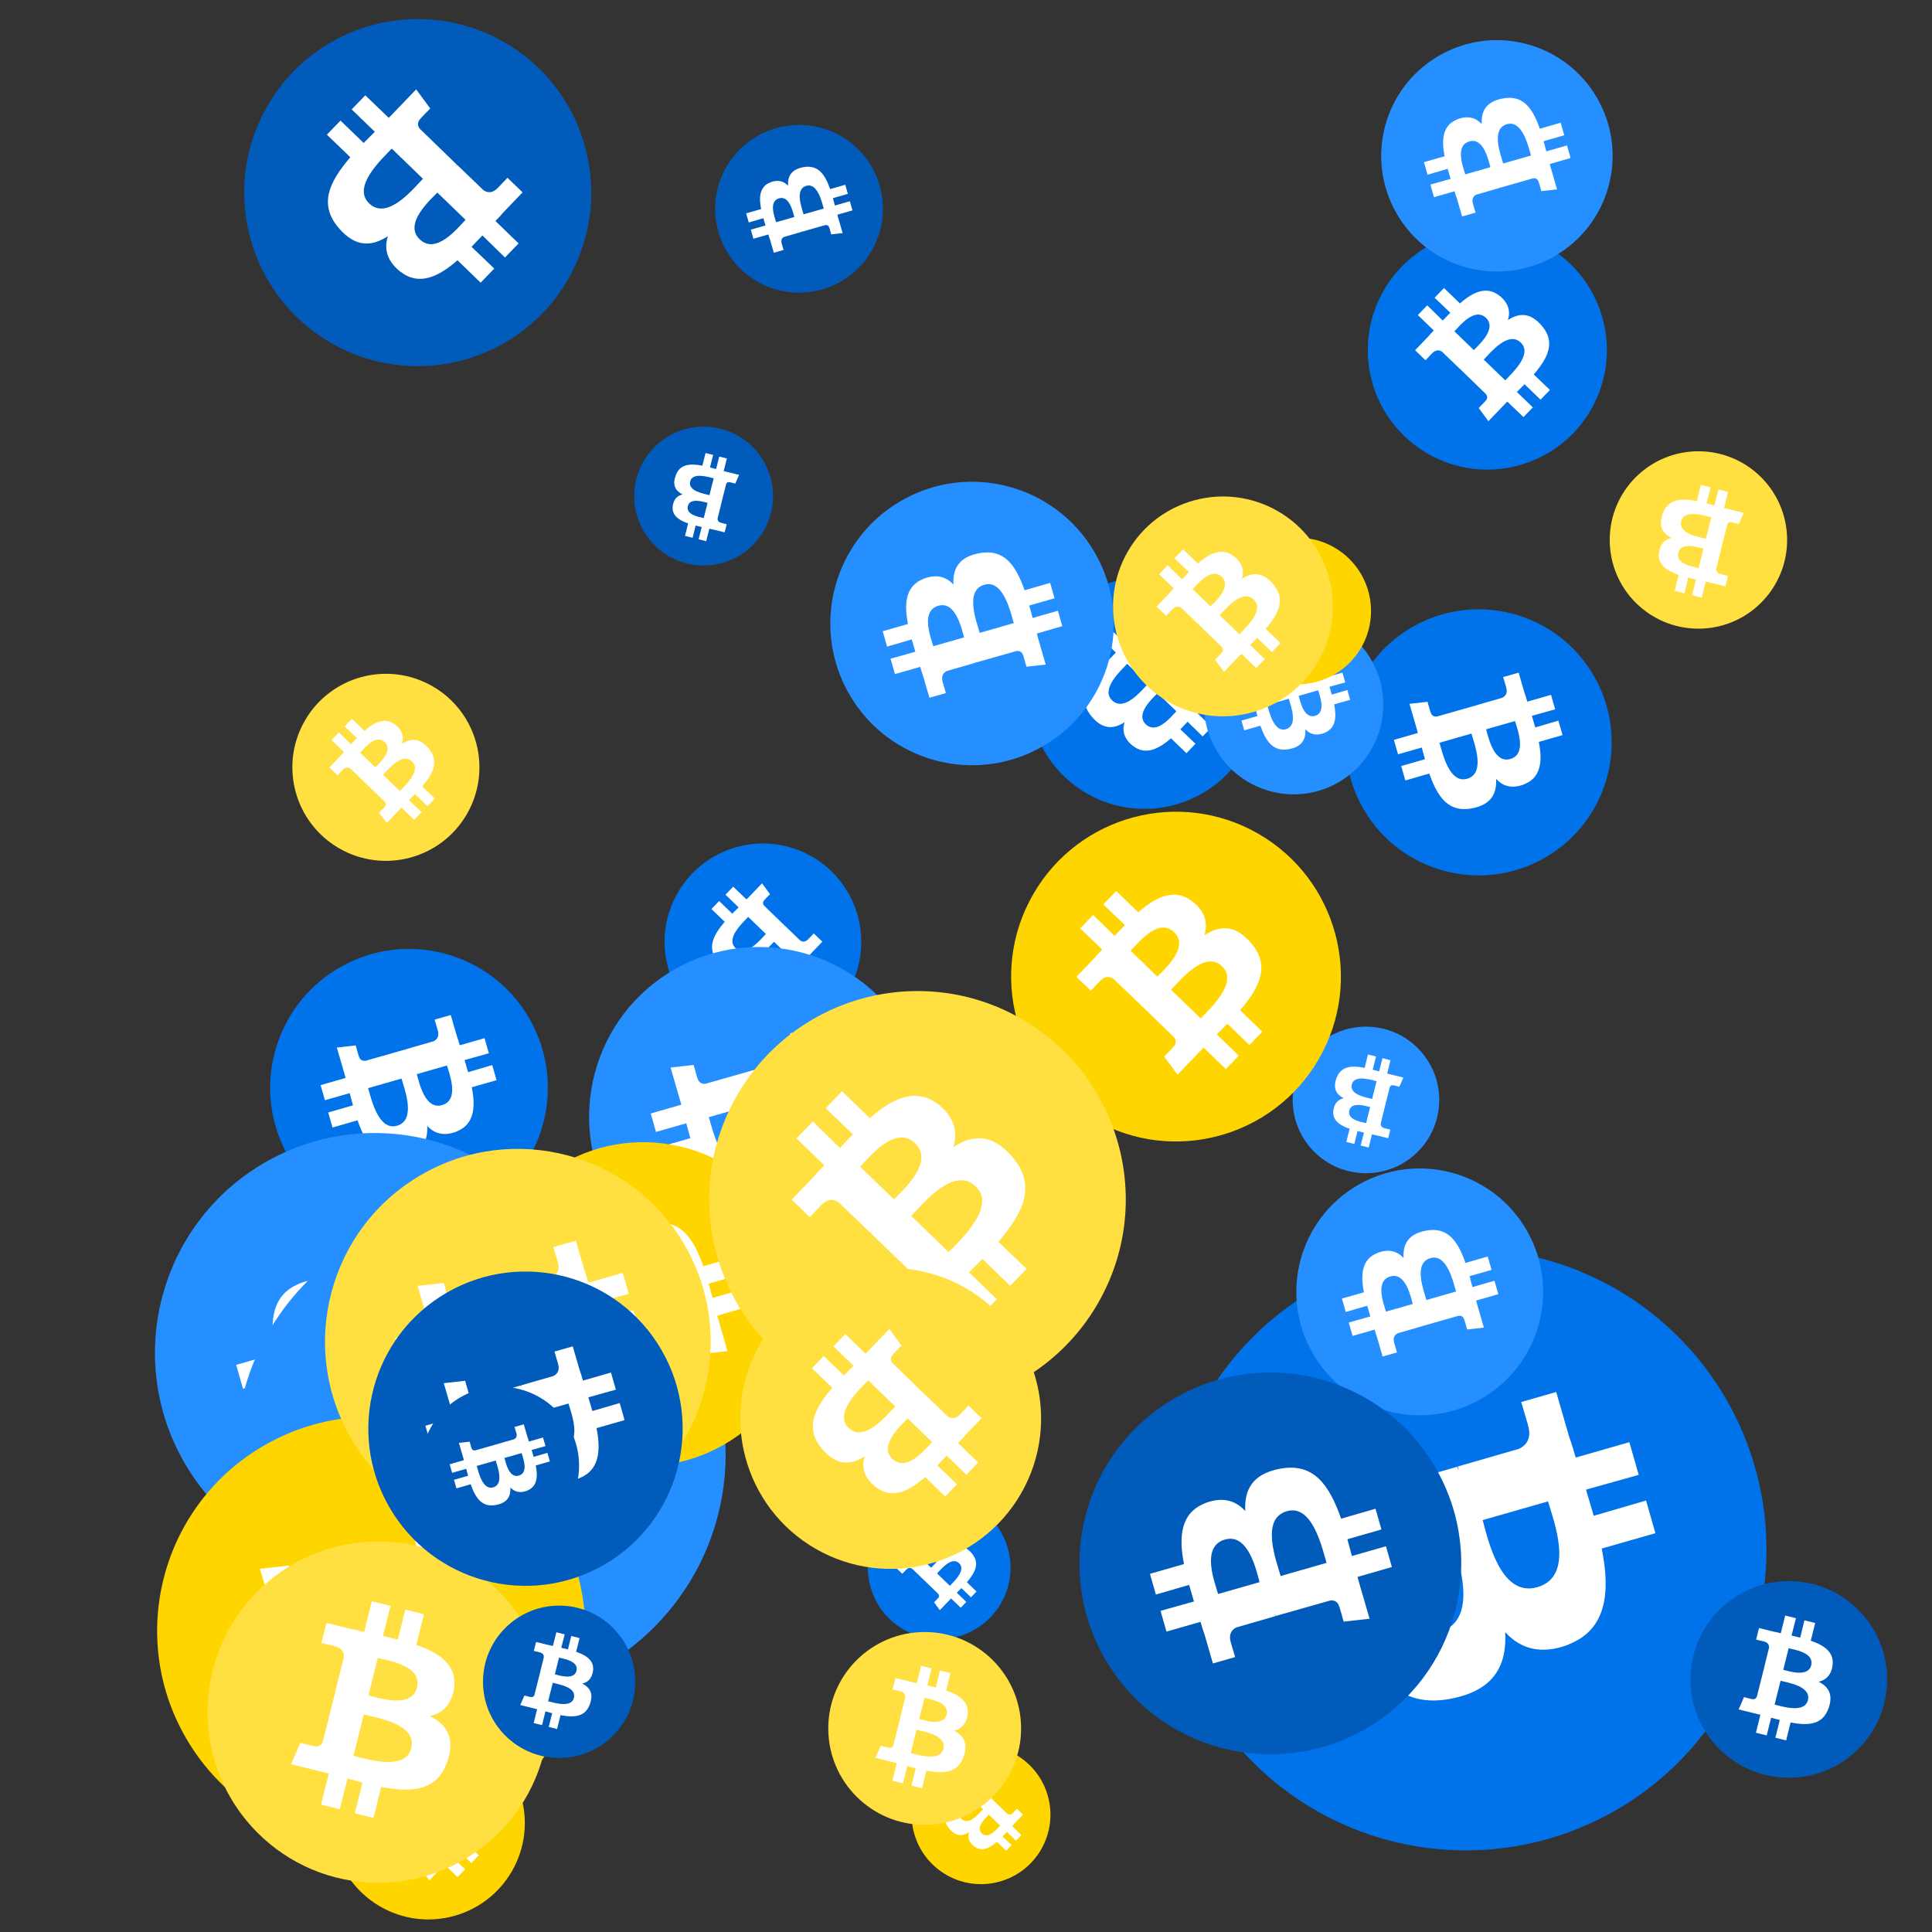
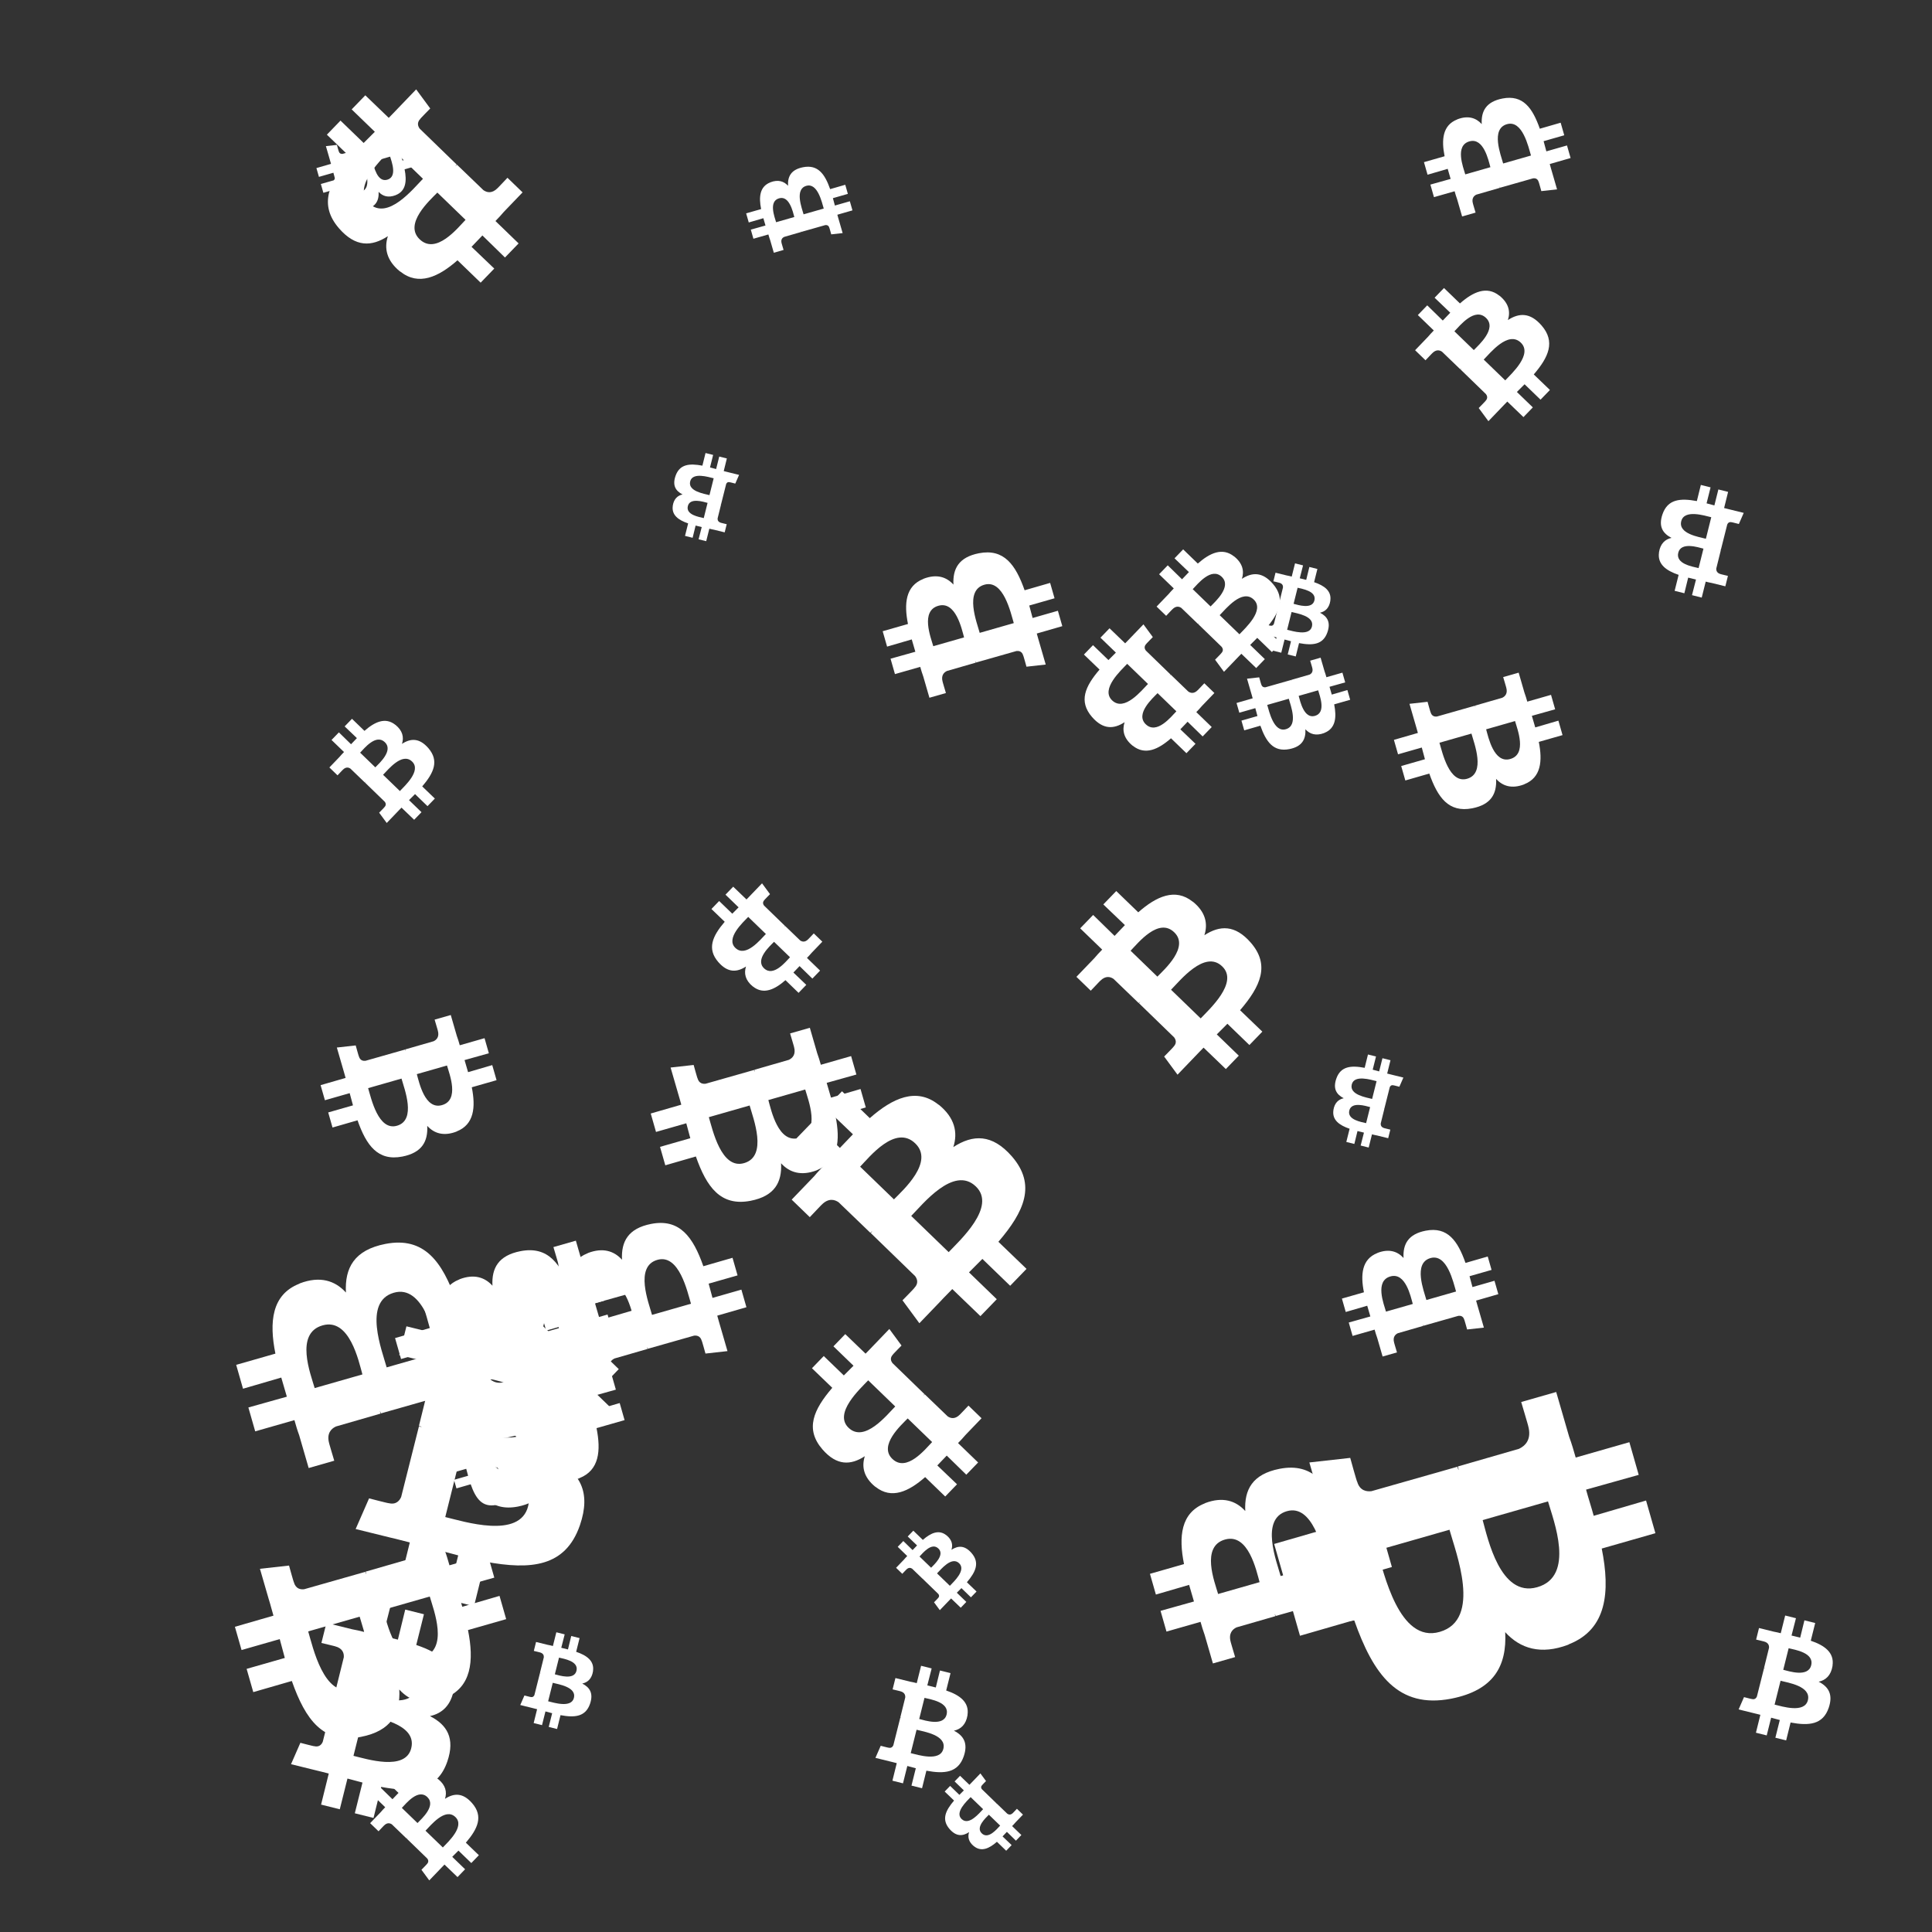
<svg xmlns="http://www.w3.org/2000/svg" viewBox="0 0 1024 1024">
  <rect x="0" y="0" width="1024" height="1024" fill="#333333" stroke="none" />
  <defs>
    <g id="asset1506" desc="Material Icons (Apache 2.0)/Logos/Bitcoin Logo">
      <path d="M738 439 c10 -68 -42 -105 -113 -129 l23 -92 -56 -14 -22 90 c-15 -4 -30 -7 -45 -11 l23 -90 -56 -14 -23 92 c-12 -3 -24 -6 -36 -8 l0 0 -77 -19 -15 60 c0 0 42 10 41 10 23 6 27 21 26 33 l-26 105 c2 0 4 1 6 2 -2 0 -4 -1 -6 -1 l-37 147 c-3 7 -10 17 -26 13 1 1 -41 -10 -41 -10 l-28 64 73 18 c14 3 27 7 40 10 l-23 93 56 14 23 -92 c15 4 30 8 45 12 l-23 92 56 14 23 -93 c96 18 168 11 198 -76 24 -70 -1 -110 -52 -136 37 -8 64 -33 72 -82 l0 0 zm-128 180 c-17 70 -135 32 -173 23 l31 -124 c38 10 160 28 142 101 zm17 -181 c-16 63 -114 31 -145 23 l28 -112 c32 8 134 23 117 89 l0 0 z" />
    </g>
    <g id="asset1506_coin">
-       <circle cx="511" cy="511" r="511" />
      <use href="#asset1506" fill="#FFF" />
    </g>
    <g id="bitcoinArt8">
      <use href="#asset1506_coin" fill="#0072EA" transform="translate(460,793) scale(0.074, 0.074) rotate(2820, 512, 512)" />
      <use href="#asset1506_coin" fill="#0072EA" transform="translate(617,662) scale(0.312, 0.312) rotate(2940, 512, 512)" />
      <use href="#asset1506_coin" fill="#0072EA" transform="translate(545,306) scale(0.120, 0.120) rotate(3360, 512, 512)" />
      <use href="#asset1506_coin" fill="#0072EA" transform="translate(352,447) scale(0.102, 0.102) rotate(2640, 512, 512)" />
      <use href="#asset1506_coin" fill="#0072EA" transform="translate(143,503) scale(0.144, 0.144) rotate(2940, 512, 512)" />
      <use href="#asset1506_coin" fill="#0072EA" transform="translate(713,323) scale(0.138, 0.138) rotate(420, 512, 512)" />
      <use href="#asset1506_coin" fill="#0072EA" transform="translate(189,621) scale(0.162, 0.162) rotate(2040, 512, 512)" />
      <use href="#asset1506_coin" fill="#0072EA" transform="translate(725,122) scale(0.124, 0.124) rotate(3540, 512, 512)" />
      <use href="#asset1506_coin" fill="#258FFF" transform="translate(685,544) scale(0.076, 0.076) rotate(3060, 512, 512)" />
      <use href="#asset1506_coin" fill="#258FFF" transform="translate(440,255) scale(0.147, 0.147) rotate(2040, 512, 512)" />
      <use href="#asset1506_coin" fill="#258FFF" transform="translate(312,502) scale(0.176, 0.176) rotate(420, 512, 512)" />
      <use href="#asset1506_coin" fill="#258FFF" transform="translate(732,21) scale(0.120, 0.120) rotate(2400, 512, 512)" />
      <use href="#asset1506_coin" fill="#258FFF" transform="translate(638,326) scale(0.093, 0.093) rotate(1500, 512, 512)" />
      <use href="#asset1506_coin" fill="#258FFF" transform="translate(82,600) scale(0.228, 0.228) rotate(2040, 512, 512)" />
      <use href="#asset1506_coin" fill="#258FFF" transform="translate(125,641) scale(0.254, 0.254) rotate(1800, 512, 512)" />
      <use href="#asset1506_coin" fill="#258FFF" transform="translate(687,619) scale(0.128, 0.128) rotate(1320, 512, 512)" />
      <use href="#asset1506_coin" fill="#FFD500" transform="translate(203,648) scale(0.152, 0.152) rotate(2280, 512, 512)" />
      <use href="#asset1506_coin" fill="#FFD500" transform="translate(649,285) scale(0.076, 0.076) rotate(1080, 512, 512)" />
      <use href="#asset1506_coin" fill="#FFD500" transform="translate(483,925) scale(0.072, 0.072) rotate(2640, 512, 512)" />
      <use href="#asset1506_coin" fill="#FFD500" transform="translate(536,430) scale(0.171, 0.171) rotate(2820, 512, 512)" />
      <use href="#asset1506_coin" fill="#FFD500" transform="translate(255,605) scale(0.168, 0.168) rotate(1680, 512, 512)" />
      <use href="#asset1506_coin" fill="#FFD500" transform="translate(152,47) scale(0.084, 0.084) rotate(60, 512, 512)" />
      <use href="#asset1506_coin" fill="#FFD500" transform="translate(176,915) scale(0.100, 0.100) rotate(3540, 512, 512)" />
      <use href="#asset1506_coin" fill="#FFD500" transform="translate(83,751) scale(0.222, 0.222) rotate(3300, 512, 512)" />
      <use href="#asset1506_coin" fill="#FFE040" transform="translate(439,865) scale(0.100, 0.100) rotate(1800, 512, 512)" />
      <use href="#asset1506_coin" fill="#FFE040" transform="translate(110,817) scale(0.177, 0.177) rotate(2880, 512, 512)" />
      <use href="#asset1506_coin" fill="#FFE040" transform="translate(376,525) scale(0.216, 0.216) rotate(3540, 512, 512)" />
      <use href="#asset1506_coin" fill="#FFE040" transform="translate(155,357) scale(0.097, 0.097) rotate(1020, 512, 512)" />
      <use href="#asset1506_coin" fill="#FFE040" transform="translate(392,672) scale(0.156, 0.156) rotate(1560, 512, 512)" />
      <use href="#asset1506_coin" fill="#FFE040" transform="translate(172,609) scale(0.200, 0.200) rotate(2220, 512, 512)" />
      <use href="#asset1506_coin" fill="#FFE040" transform="translate(853,239) scale(0.092, 0.092) rotate(540, 512, 512)" />
      <use href="#asset1506_coin" fill="#FFE040" transform="translate(590,263) scale(0.114, 0.114) rotate(3180, 512, 512)" />
      <use href="#asset1506_coin" fill="#005BBB" transform="translate(379,66) scale(0.087, 0.087) rotate(2400, 512, 512)" />
      <use href="#asset1506_coin" fill="#005BBB" transform="translate(896,838) scale(0.102, 0.102) rotate(1440, 512, 512)" />
      <use href="#asset1506_coin" fill="#005BBB" transform="translate(572,727) scale(0.198, 0.198) rotate(1680, 512, 512)" />
      <use href="#asset1506_coin" fill="#005BBB" transform="translate(336,226) scale(0.072, 0.072) rotate(900, 512, 512)" />
      <use href="#asset1506_coin" fill="#005BBB" transform="translate(195,674) scale(0.163, 0.163) rotate(1140, 512, 512)" />
      <use href="#asset1506_coin" fill="#005BBB" transform="translate(256,851) scale(0.079, 0.079) rotate(2160, 512, 512)" />
      <use href="#asset1506_coin" fill="#005BBB" transform="translate(223,735) scale(0.082, 0.082) rotate(3300, 512, 512)" />
      <use href="#asset1506_coin" fill="#005BBB" transform="translate(129,10) scale(0.180, 0.180) rotate(1560, 512, 512)" />
    </g>
  </defs>
  <use href="#bitcoinArt8" />
</svg>